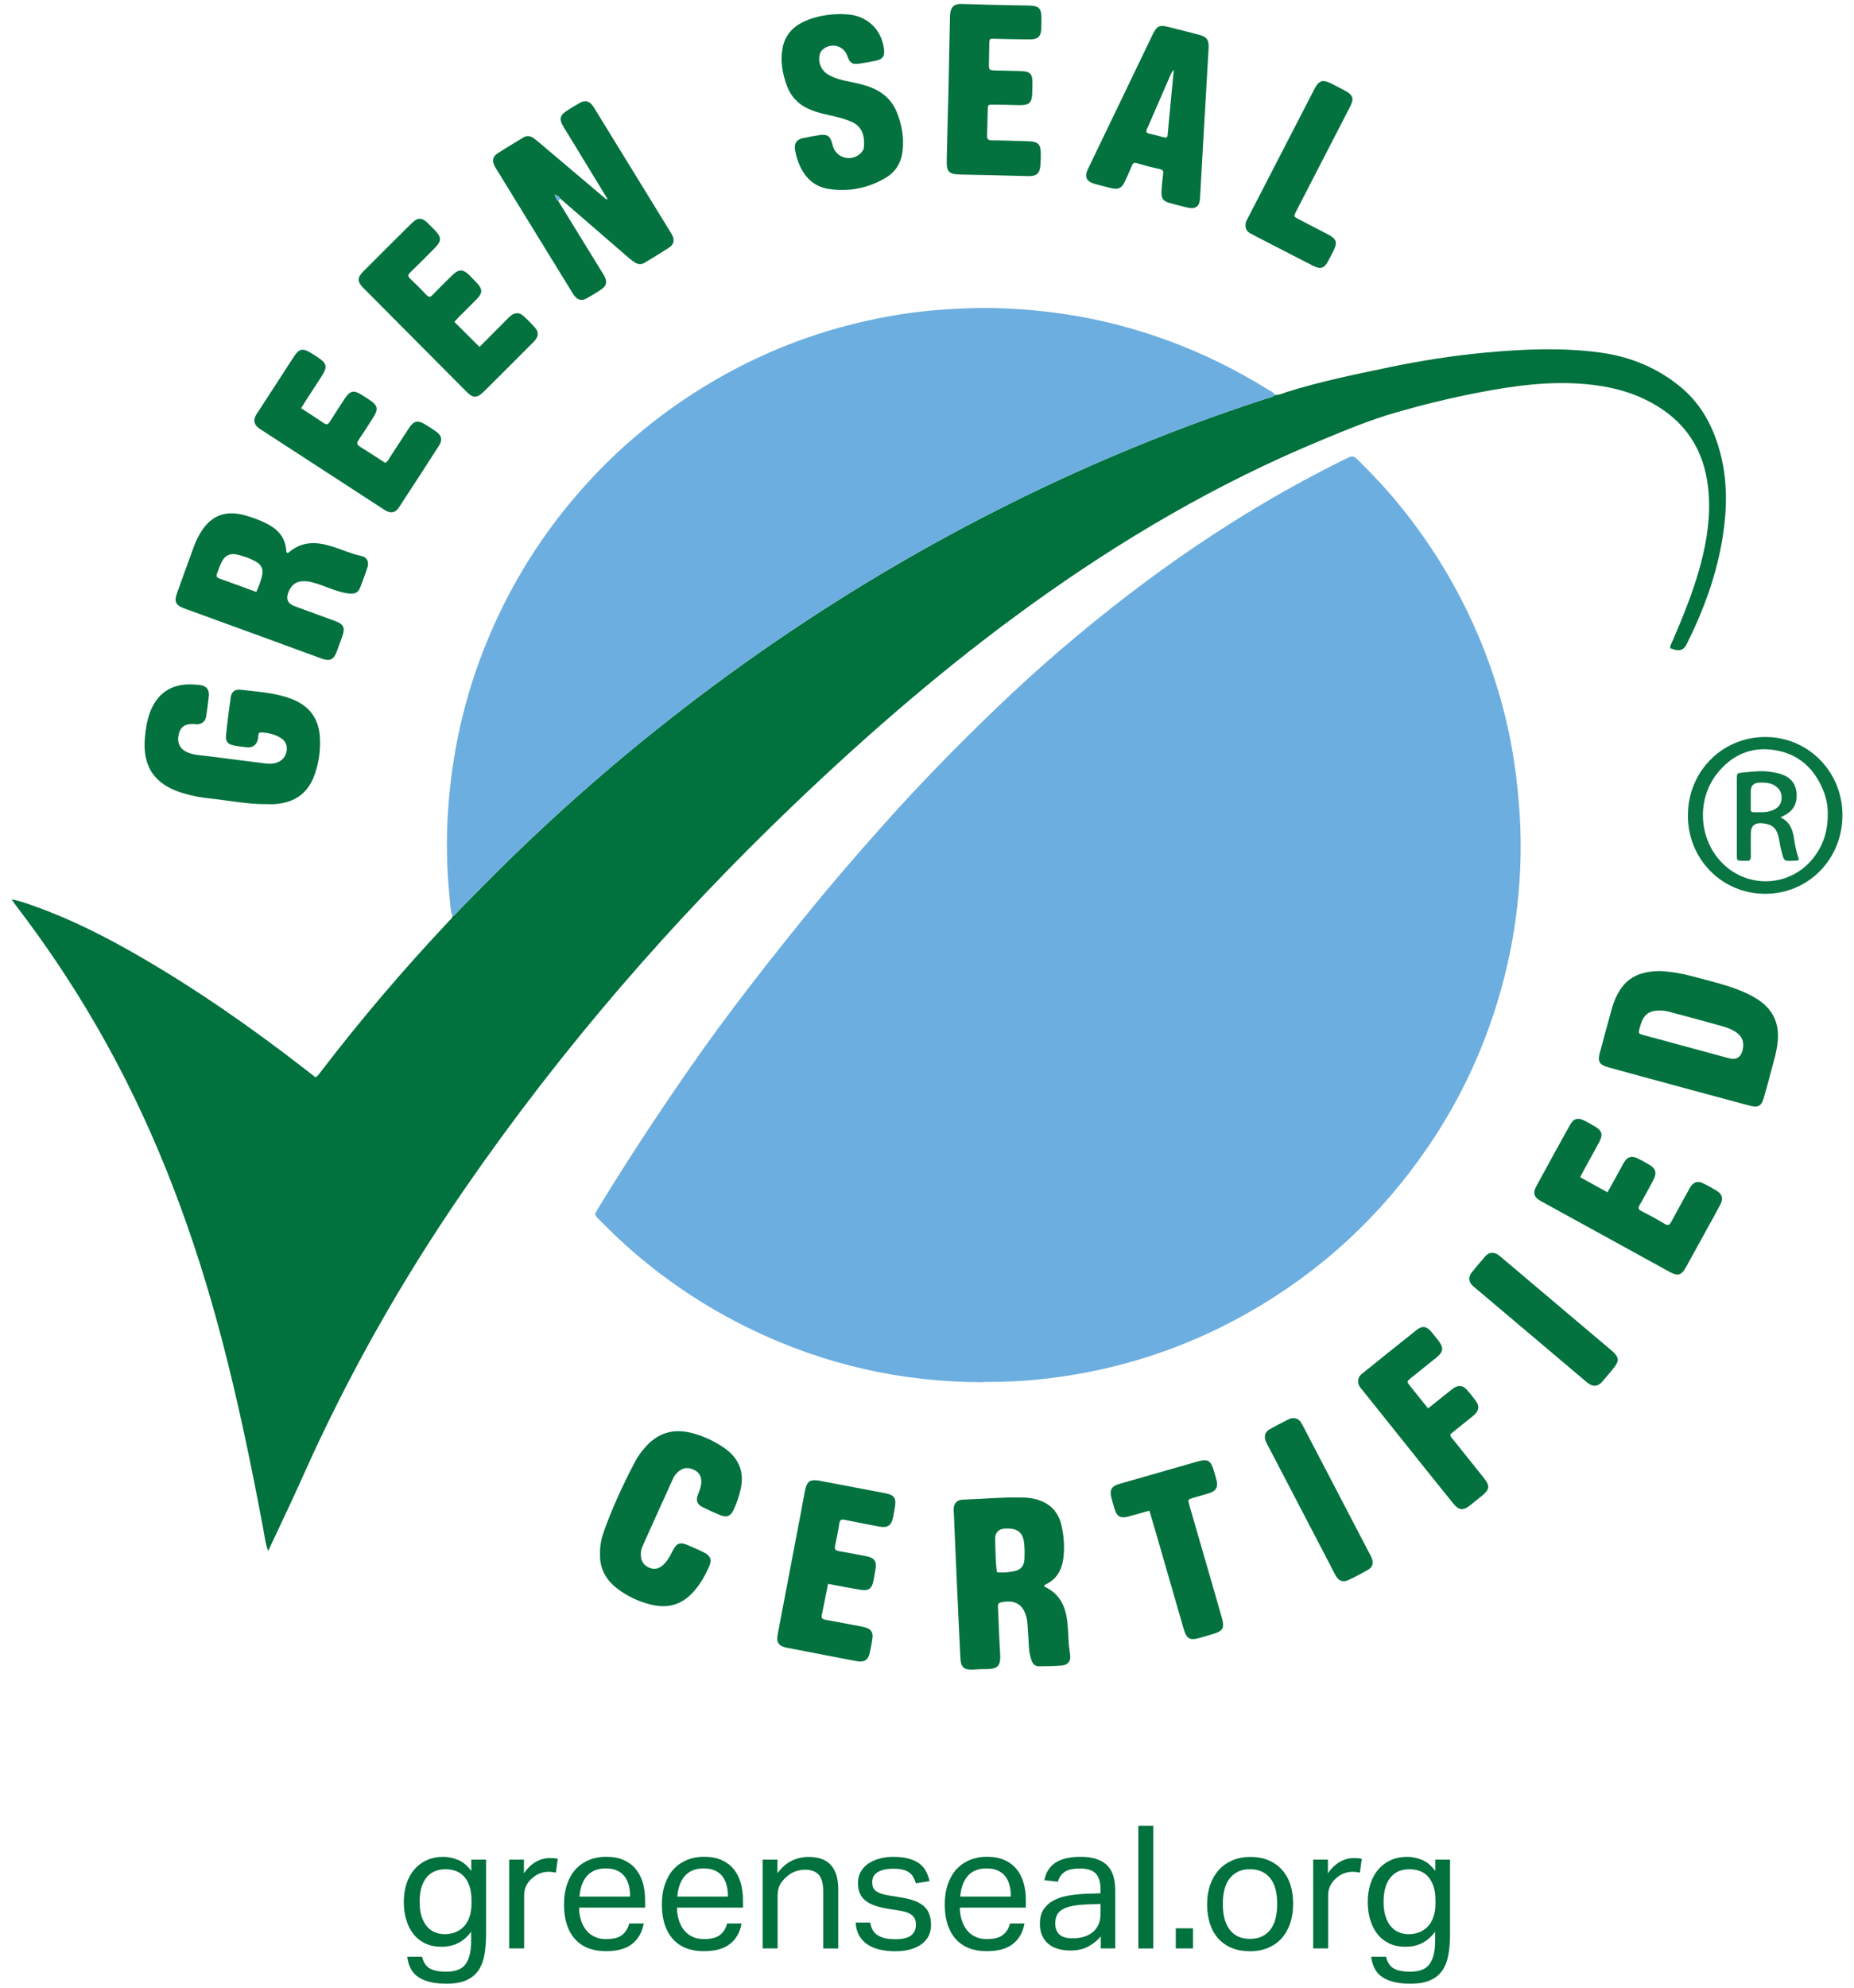
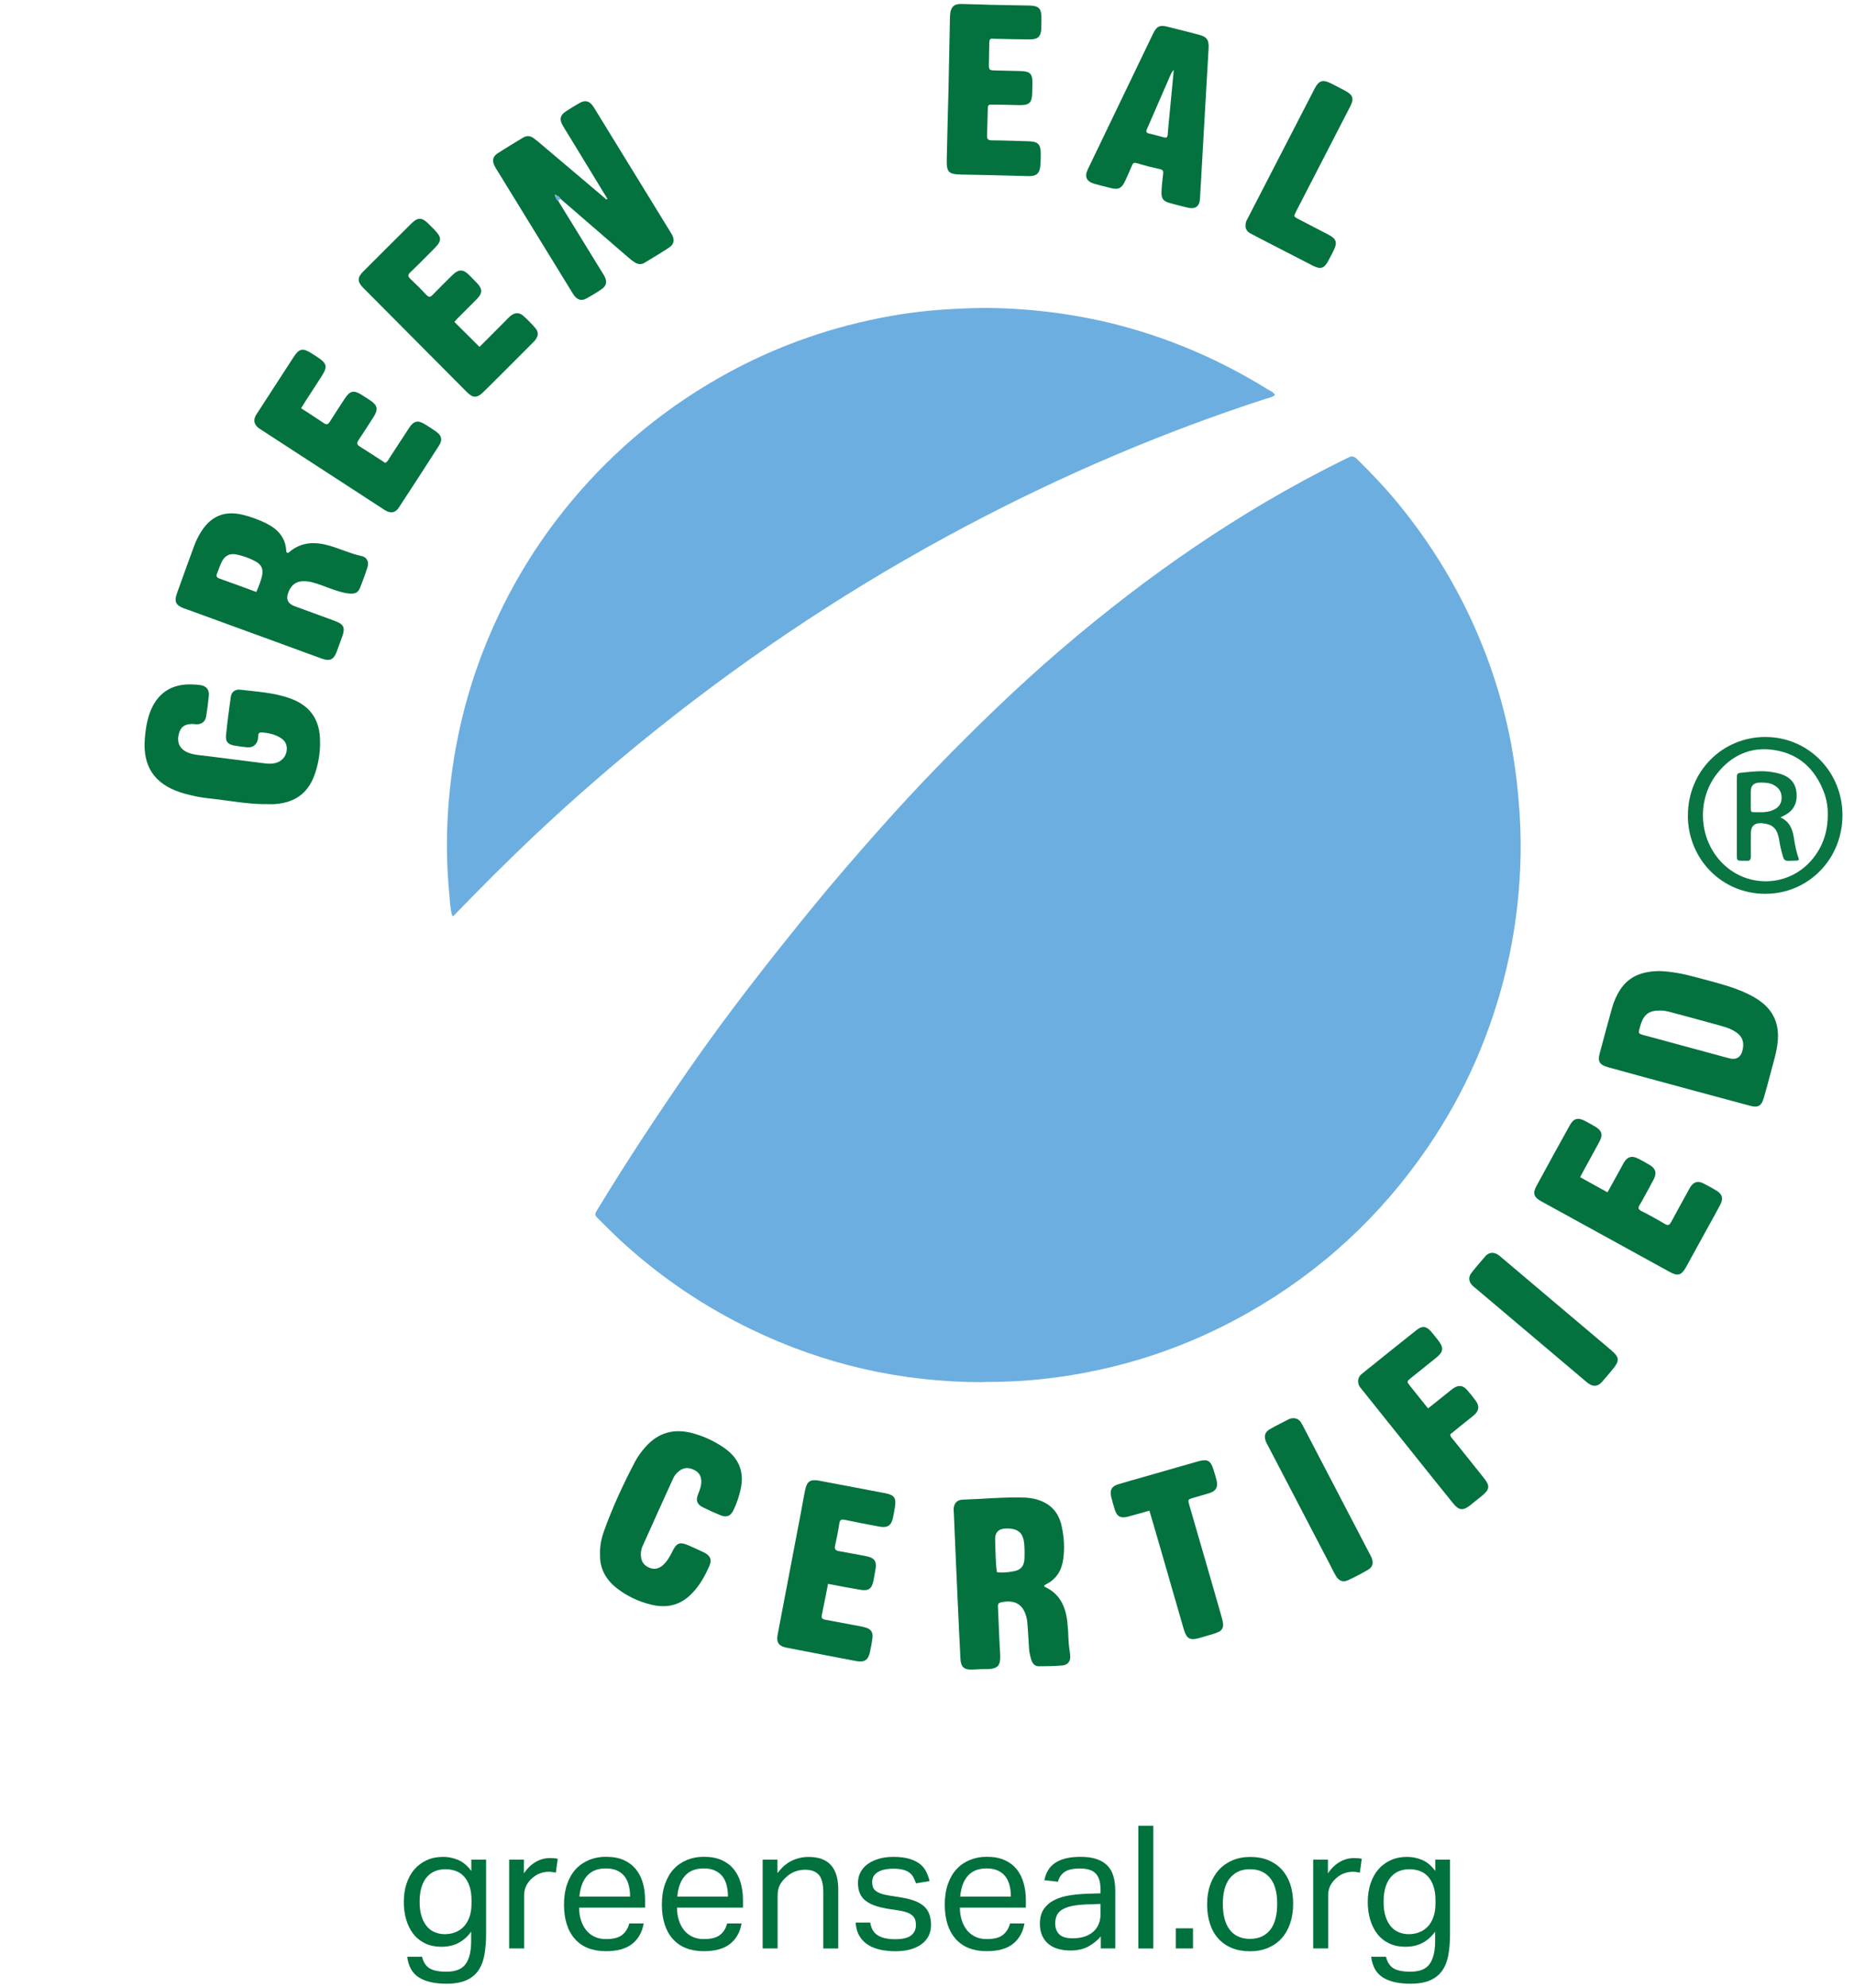
<svg xmlns="http://www.w3.org/2000/svg" width="84" height="90" viewBox="0 0 84 90" fill="none">
  <g id="Vector">
    <path d="M44.534 62.584C40.837 62.584 37.322 61.786 33.994 60.17C31.938 59.172 30.059 57.916 28.361 56.391C27.939 56.013 27.538 55.616 27.139 55.217C26.927 55.005 26.927 54.998 27.079 54.749C28.402 52.574 29.804 50.449 31.256 48.356C32.966 45.894 34.817 43.539 36.707 41.215C37.739 39.946 38.813 38.712 39.899 37.489C41.568 35.608 43.322 33.81 45.136 32.07C47.042 30.242 49.042 28.525 51.14 26.919C53.099 25.418 55.136 24.033 57.261 22.777C58.453 22.074 59.67 21.417 60.908 20.804C60.97 20.774 61.034 20.751 61.097 20.716C61.251 20.631 61.362 20.666 61.488 20.79C62.18 21.47 62.844 22.173 63.452 22.927C64.757 24.538 65.845 26.282 66.707 28.168C67.525 29.956 68.119 31.816 68.477 33.75C68.661 34.746 68.776 35.751 68.846 36.763C68.903 37.627 68.915 38.491 68.875 39.353C68.806 40.861 68.608 42.354 68.26 43.825C67.569 46.749 66.388 49.458 64.694 51.938C62.56 55.063 59.85 57.566 56.558 59.435C54.613 60.539 52.557 61.362 50.384 61.89C49.367 62.139 48.337 62.319 47.295 62.434C46.378 62.538 45.461 62.579 44.536 62.575L44.534 62.584Z" fill="#6CAEDF" />
-     <path d="M57.768 17.884C57.96 17.893 58.126 17.805 58.301 17.75C59.797 17.28 61.329 16.966 62.862 16.646C64.328 16.339 65.805 16.104 67.297 15.966C69.021 15.805 70.752 15.731 72.471 15.959C73.861 16.143 75.14 16.664 76.223 17.591C77.131 18.37 77.645 19.389 77.945 20.525C78.272 21.772 78.251 23.035 78.053 24.298C77.781 26.02 77.187 27.635 76.408 29.189C76.299 29.405 76.127 29.483 75.894 29.422C75.818 29.401 75.744 29.373 75.672 29.348C75.668 29.21 75.739 29.115 75.783 29.011C76.327 27.753 76.841 26.483 77.154 25.144C77.412 24.038 77.53 22.924 77.35 21.786C77.076 20.048 76.103 18.852 74.55 18.093C73.711 17.683 72.817 17.485 71.892 17.397C70.221 17.238 68.583 17.466 66.951 17.782C65.706 18.022 64.475 18.324 63.261 18.672C62.099 19.004 60.981 19.469 59.864 19.933C55.178 21.871 50.835 24.416 46.728 27.373C42.914 30.118 39.369 33.183 35.974 36.428C30.438 41.716 25.452 47.471 21.096 53.77C18.231 57.91 15.76 62.275 13.709 66.875C13.25 67.906 12.759 68.922 12.282 69.945C12.243 70.028 12.206 70.109 12.149 70.229C12.015 69.862 11.983 69.521 11.92 69.187C11.379 66.313 10.789 63.45 10.044 60.62C8.827 55.992 7.184 51.532 4.868 47.333C3.641 45.108 2.252 42.992 0.705 40.978C0.65 40.907 0.599 40.831 0.523 40.725C0.896 40.787 1.214 40.909 1.535 41.022C3.203 41.61 4.771 42.409 6.299 43.29C8.956 44.825 11.466 46.581 13.889 48.464C14.025 48.57 14.158 48.676 14.29 48.778C14.405 48.729 14.453 48.633 14.516 48.552C16.332 46.18 18.268 43.91 20.315 41.734C20.384 41.66 20.471 41.598 20.504 41.492C20.61 41.439 20.677 41.342 20.757 41.259C21.866 40.118 22.988 38.991 24.145 37.901C25.948 36.2 27.817 34.575 29.753 33.029C34.151 29.521 38.83 26.437 43.803 23.807C48.15 21.509 52.654 19.582 57.333 18.063C57.483 18.015 57.648 17.994 57.773 17.884H57.768Z" fill="#01713D" />
    <path d="M57.768 17.884C57.642 17.994 57.478 18.013 57.328 18.063C52.652 19.582 48.146 21.509 43.799 23.807C38.825 26.434 34.146 29.518 29.748 33.029C27.812 34.575 25.943 36.2 24.141 37.901C22.984 38.994 21.861 40.118 20.753 41.259C20.672 41.342 20.607 41.439 20.499 41.492C20.398 41.181 20.391 40.856 20.361 40.538C20.239 39.286 20.215 38.028 20.296 36.774C20.465 34.126 21.034 31.561 22.041 29.099C22.995 26.766 24.274 24.63 25.89 22.696C27.891 20.299 30.269 18.356 33.014 16.865C35.322 15.611 37.772 14.767 40.351 14.309C41.279 14.143 42.215 14.041 43.16 13.991C43.84 13.954 44.518 13.931 45.198 13.951C47.265 14.016 49.296 14.311 51.287 14.887C53.461 15.514 55.5 16.431 57.42 17.621C57.545 17.697 57.695 17.748 57.771 17.89L57.768 17.884Z" fill="#6CAEDF" />
    <path d="M27.432 8.858C26.9 7.982 26.367 7.108 25.832 6.233C25.72 6.046 25.597 5.864 25.491 5.672C25.339 5.401 25.378 5.218 25.63 5.05C25.839 4.91 26.056 4.776 26.277 4.654C26.51 4.527 26.694 4.573 26.851 4.781C26.9 4.845 26.939 4.916 26.98 4.983C28.103 6.809 29.225 8.632 30.345 10.457C30.382 10.517 30.419 10.575 30.451 10.635C30.569 10.87 30.537 11.063 30.32 11.206C29.956 11.448 29.578 11.67 29.204 11.898C29.064 11.985 28.914 11.976 28.778 11.891C28.66 11.819 28.552 11.732 28.448 11.642C27.427 10.762 26.409 9.879 25.39 8.998C25.353 8.922 25.295 8.874 25.212 8.853C25.194 8.83 25.173 8.798 25.146 8.828C25.12 8.855 25.146 8.881 25.171 8.899C25.185 8.98 25.222 9.044 25.288 9.091C25.941 10.151 26.591 11.209 27.243 12.269C27.291 12.347 27.342 12.423 27.386 12.506C27.513 12.744 27.483 12.933 27.271 13.083C27.045 13.242 26.807 13.384 26.565 13.516C26.349 13.633 26.174 13.585 26.019 13.387C25.971 13.325 25.931 13.253 25.888 13.184C24.765 11.358 23.643 9.535 22.523 7.71C22.481 7.641 22.435 7.574 22.401 7.5C22.294 7.277 22.327 7.088 22.53 6.954C22.915 6.703 23.311 6.468 23.705 6.228C23.857 6.136 24.016 6.143 24.159 6.244C24.281 6.329 24.396 6.426 24.509 6.523C25.459 7.325 26.409 8.129 27.358 8.932C27.381 8.952 27.404 8.973 27.427 8.991C27.45 9.01 27.478 9.047 27.506 9.014C27.533 8.982 27.506 8.957 27.469 8.945C27.474 8.904 27.457 8.874 27.425 8.851L27.432 8.858Z" fill="#03723F" />
    <path d="M13.022 25.033C13.041 25.029 13.068 25.031 13.084 25.017C13.637 24.528 14.267 24.517 14.935 24.71C15.421 24.851 15.88 25.07 16.38 25.176C16.627 25.229 16.728 25.439 16.648 25.688C16.551 25.994 16.438 26.299 16.32 26.598C16.23 26.824 16.113 26.891 15.859 26.877C15.604 26.863 15.364 26.782 15.122 26.702C14.795 26.591 14.479 26.451 14.142 26.365C13.995 26.328 13.847 26.31 13.697 26.319C13.446 26.331 13.262 26.451 13.137 26.667C13.114 26.706 13.096 26.75 13.077 26.792C12.938 27.113 13.031 27.333 13.356 27.451C13.963 27.672 14.566 27.891 15.172 28.115C15.578 28.265 15.65 28.419 15.504 28.827C15.424 29.055 15.341 29.283 15.255 29.509C15.117 29.869 14.949 29.952 14.585 29.823C14.043 29.631 13.504 29.428 12.964 29.23C11.462 28.682 9.959 28.133 8.456 27.587C8.412 27.571 8.369 27.559 8.325 27.543C7.965 27.402 7.885 27.237 8.014 26.875C8.272 26.149 8.537 25.425 8.802 24.701C8.841 24.593 8.89 24.487 8.94 24.386C8.991 24.282 9.046 24.18 9.108 24.084C9.558 23.364 10.178 23.109 11.001 23.309C11.358 23.397 11.706 23.523 12.038 23.685C12.568 23.943 12.939 24.321 12.969 24.95C12.969 24.971 12.981 24.994 12.992 25.012C12.997 25.022 13.008 25.029 13.02 25.038L13.022 25.033ZM11.612 26.803C11.727 26.543 11.814 26.319 11.87 26.084C11.941 25.778 11.858 25.575 11.579 25.42C11.316 25.275 11.033 25.178 10.743 25.111C10.431 25.04 10.199 25.142 10.053 25.425C9.964 25.598 9.908 25.787 9.835 25.967C9.786 26.087 9.816 26.151 9.945 26.197C10.496 26.391 11.042 26.596 11.612 26.803Z" fill="#03723E" />
    <path d="M47.302 71.805C47.323 71.826 47.334 71.852 47.353 71.858C48.023 72.172 48.282 72.75 48.358 73.439C48.388 73.714 48.404 73.99 48.413 74.267C48.422 74.486 48.455 74.703 48.484 74.919C48.524 75.198 48.399 75.385 48.132 75.41C47.777 75.442 47.42 75.447 47.062 75.447C46.876 75.447 46.772 75.311 46.724 75.147C46.668 74.972 46.629 74.793 46.62 74.606C46.604 74.295 46.585 73.986 46.562 73.675C46.553 73.548 46.546 73.421 46.521 73.297C46.385 72.651 46 72.414 45.355 72.552C45.182 72.589 45.214 72.702 45.218 72.815C45.248 73.483 45.269 74.149 45.311 74.818C45.345 75.396 45.276 75.588 44.608 75.576C44.423 75.574 44.239 75.59 44.055 75.597C43.674 75.611 43.534 75.484 43.515 75.097C43.471 74.2 43.425 73.301 43.386 72.405C43.326 71.105 43.271 69.802 43.216 68.502C43.213 68.445 43.204 68.387 43.206 68.33C43.22 68.074 43.354 67.912 43.612 67.903C44.543 67.873 45.474 67.779 46.408 67.809C46.558 67.813 46.705 67.832 46.853 67.864C47.526 68.016 47.954 68.42 48.1 69.097C48.206 69.584 48.242 70.077 48.176 70.572C48.106 71.098 47.869 71.508 47.376 71.743C47.348 71.757 47.327 71.782 47.302 71.803V71.805ZM45.166 71.185C45.431 71.225 45.679 71.19 45.926 71.146C46.246 71.091 46.401 70.913 46.417 70.579C46.426 70.363 46.424 70.141 46.406 69.925C46.364 69.404 46.129 69.201 45.596 69.208C45.24 69.212 45.07 69.388 45.087 69.736C45.108 70.215 45.099 70.699 45.166 71.183V71.185Z" fill="#03723E" />
    <path d="M75.234 43.97C75.719 43.993 76.251 44.087 76.774 44.23C77.417 44.405 78.067 44.557 78.692 44.79C79.058 44.929 79.413 45.092 79.734 45.32C80.365 45.77 80.614 46.385 80.545 47.148C80.499 47.646 80.342 48.116 80.22 48.593C80.123 48.971 80.017 49.349 79.909 49.723C79.805 50.078 79.651 50.165 79.291 50.068C77.691 49.64 76.094 49.206 74.497 48.773C73.953 48.626 73.409 48.478 72.867 48.326C72.466 48.213 72.376 48.068 72.483 47.676C72.662 46.998 72.849 46.323 73.036 45.645C73.116 45.355 73.234 45.081 73.397 44.827C73.815 44.177 74.446 43.97 75.234 43.968V43.97ZM75.207 45.756C74.734 45.751 74.497 45.92 74.352 46.339C74.329 46.404 74.31 46.471 74.292 46.537C74.223 46.798 74.223 46.802 74.497 46.876C75.772 47.222 77.046 47.568 78.323 47.913C78.676 48.009 78.889 47.873 78.961 47.508C79.031 47.151 78.927 46.908 78.62 46.712C78.424 46.586 78.205 46.514 77.984 46.452C77.242 46.247 76.5 46.042 75.755 45.846C75.566 45.795 75.377 45.747 75.207 45.756Z" fill="#03723E" />
    <path d="M11.992 36.412C11.231 36.408 10.482 36.267 9.729 36.179C9.362 36.138 8.996 36.099 8.638 36.007C8.482 35.967 8.325 35.928 8.173 35.877C6.981 35.483 6.46 34.686 6.562 33.432C6.594 33.04 6.652 32.655 6.785 32.284C7.11 31.39 7.772 30.947 8.721 30.991C8.848 30.998 8.975 31.003 9.099 31.023C9.348 31.065 9.486 31.233 9.463 31.487C9.433 31.807 9.392 32.127 9.339 32.446C9.3 32.678 9.136 32.796 8.896 32.796C8.862 32.796 8.827 32.784 8.793 32.782C8.406 32.759 8.189 32.897 8.106 33.213C8.002 33.612 8.134 33.909 8.493 34.066C8.772 34.188 9.076 34.195 9.371 34.232C10.249 34.345 11.13 34.455 12.008 34.566C12.135 34.582 12.259 34.587 12.386 34.568C12.752 34.515 12.995 34.25 12.995 33.888C12.995 33.706 12.914 33.552 12.764 33.446C12.492 33.25 12.179 33.188 11.854 33.162C11.75 33.156 11.708 33.202 11.701 33.301C11.699 33.37 11.694 33.439 11.676 33.506C11.616 33.729 11.446 33.856 11.215 33.838C11.01 33.822 10.803 33.794 10.6 33.755C10.325 33.702 10.213 33.577 10.24 33.298C10.298 32.715 10.374 32.132 10.457 31.551C10.489 31.332 10.65 31.203 10.879 31.229C11.653 31.321 12.439 31.358 13.184 31.637C13.986 31.936 14.437 32.501 14.493 33.367C14.527 33.914 14.458 34.449 14.292 34.969C14.004 35.871 13.419 36.331 12.471 36.408C12.312 36.421 12.149 36.408 11.987 36.408L11.992 36.412Z" fill="#03723E" />
    <path d="M27.185 70.344C27.178 69.978 27.252 69.639 27.37 69.314C27.755 68.24 28.236 67.207 28.764 66.198C28.898 65.942 29.071 65.709 29.264 65.495C29.829 64.87 30.523 64.677 31.332 64.882C31.85 65.013 32.328 65.234 32.772 65.532C33.457 65.993 33.74 66.617 33.556 67.435C33.482 67.763 33.376 68.079 33.231 68.38C33.1 68.652 32.918 68.722 32.636 68.606C32.371 68.498 32.109 68.378 31.85 68.251C31.578 68.115 31.514 67.945 31.629 67.654C31.703 67.472 31.774 67.29 31.774 67.09C31.774 66.848 31.677 66.668 31.459 66.56C31.224 66.442 30.995 66.433 30.779 66.599C30.657 66.691 30.56 66.806 30.497 66.945C30.03 67.97 29.566 68.998 29.105 70.026C29.038 70.174 29.025 70.335 29.043 70.501C29.071 70.745 29.214 70.904 29.43 70.99C29.638 71.073 29.836 71.036 30.011 70.888C30.209 70.72 30.338 70.505 30.449 70.275C30.659 69.846 30.797 69.796 31.237 69.992C31.459 70.091 31.68 70.187 31.896 70.293C32.173 70.429 32.263 70.614 32.148 70.881C31.929 71.391 31.657 71.872 31.24 72.255C30.735 72.716 30.142 72.813 29.5 72.656C28.935 72.518 28.414 72.276 27.953 71.918C27.441 71.52 27.158 71.003 27.188 70.353L27.185 70.344Z" fill="#03723F" />
    <path d="M54.565 5.541C54.5 6.691 54.435 7.841 54.369 8.991C54.348 9.346 54.166 9.482 53.816 9.402C53.534 9.337 53.258 9.266 52.981 9.187C52.709 9.109 52.619 8.994 52.624 8.715C52.629 8.496 52.652 8.277 52.677 8.06C52.721 7.703 52.753 7.694 52.393 7.62C52.135 7.567 51.877 7.5 51.626 7.422C51.315 7.325 51.345 7.367 51.23 7.627C51.14 7.828 51.059 8.03 50.962 8.226C50.815 8.528 50.669 8.595 50.349 8.519C50.091 8.457 49.835 8.395 49.581 8.321C49.224 8.217 49.125 8 49.284 7.671C50.266 5.626 51.248 3.584 52.234 1.542C52.41 1.178 52.539 1.12 52.917 1.215C53.385 1.332 53.855 1.45 54.32 1.572C54.684 1.667 54.781 1.81 54.758 2.197C54.694 3.312 54.629 4.428 54.565 5.543V5.541ZM53.184 3.165C53.064 3.278 53.036 3.391 52.99 3.492C52.672 4.218 52.357 4.946 52.041 5.672C52.013 5.735 51.986 5.799 51.958 5.861C51.919 5.954 51.937 6.016 52.041 6.041C52.276 6.099 52.509 6.156 52.742 6.221C52.847 6.251 52.894 6.216 52.903 6.115C52.919 5.942 52.933 5.772 52.949 5.599C53.025 4.801 53.101 4.006 53.182 3.163L53.184 3.165Z" fill="#03723E" />
-     <path d="M38.154 0.641C38.249 0.648 38.435 0.646 38.615 0.678C39.408 0.823 39.961 1.425 40.053 2.236C40.09 2.547 40 2.678 39.684 2.748C39.438 2.803 39.189 2.847 38.938 2.881C38.613 2.927 38.502 2.856 38.398 2.547C38.237 2.07 37.675 1.911 37.288 2.231C37.214 2.291 37.165 2.365 37.142 2.46C37.05 2.814 37.202 3.192 37.525 3.379C37.818 3.55 38.143 3.63 38.47 3.695C38.832 3.769 39.191 3.842 39.532 3.988C40.056 4.211 40.436 4.578 40.643 5.108C40.858 5.649 40.959 6.212 40.899 6.797C40.844 7.337 40.599 7.772 40.136 8.046C39.339 8.519 38.47 8.696 37.55 8.556C36.944 8.464 36.529 8.106 36.266 7.565C36.147 7.316 36.064 7.051 36.02 6.777C35.976 6.488 36.094 6.316 36.382 6.253C36.628 6.203 36.877 6.154 37.129 6.117C37.483 6.067 37.61 6.157 37.705 6.498C37.721 6.553 37.732 6.611 37.751 6.664C37.938 7.191 38.633 7.33 39.014 6.917C39.078 6.848 39.131 6.767 39.141 6.677C39.184 6.256 39.111 5.746 38.594 5.52C38.265 5.377 37.919 5.292 37.571 5.216C37.278 5.152 36.988 5.08 36.711 4.965C36.193 4.751 35.831 4.384 35.642 3.856C35.446 3.308 35.344 2.743 35.46 2.16C35.57 1.598 35.914 1.215 36.423 0.978C36.944 0.736 37.495 0.643 38.156 0.634L38.154 0.641Z" fill="#03723F" />
    <path d="M13.64 18.483C13.997 18.716 14.338 18.93 14.67 19.158C14.799 19.246 14.868 19.213 14.944 19.094C15.166 18.743 15.392 18.395 15.62 18.049C15.857 17.688 16.028 17.651 16.387 17.879C16.505 17.953 16.62 18.026 16.735 18.102C17.116 18.354 17.155 18.522 16.913 18.898C16.696 19.236 16.482 19.578 16.253 19.912C16.168 20.039 16.145 20.122 16.297 20.216C16.689 20.458 17.072 20.712 17.452 20.958C17.567 20.905 17.604 20.804 17.659 20.718C17.957 20.267 18.247 19.81 18.547 19.359C18.747 19.057 18.936 19.017 19.245 19.206C19.423 19.315 19.598 19.425 19.766 19.545C20.01 19.723 20.056 19.916 19.893 20.172C19.291 21.113 18.683 22.048 18.07 22.982C17.913 23.222 17.722 23.254 17.475 23.12C17.415 23.088 17.358 23.046 17.3 23.009C15.504 21.843 13.709 20.677 11.914 19.511C11.837 19.46 11.754 19.414 11.685 19.354C11.515 19.206 11.48 19.031 11.579 18.828C11.609 18.766 11.651 18.711 11.69 18.653C12.229 17.824 12.766 16.992 13.306 16.162C13.552 15.781 13.718 15.747 14.101 15.989C14.188 16.044 14.276 16.1 14.364 16.157C14.822 16.457 14.854 16.598 14.564 17.049C14.327 17.416 14.087 17.782 13.85 18.151C13.787 18.248 13.727 18.345 13.644 18.48L13.64 18.483Z" fill="#03723F" />
    <path d="M72.831 53.987C73.045 53.602 73.239 53.251 73.434 52.899C73.49 52.797 73.538 52.694 73.603 52.597C73.743 52.383 73.932 52.325 74.17 52.438C74.368 52.53 74.559 52.638 74.746 52.751C75.016 52.913 75.071 53.108 74.928 53.394C74.787 53.671 74.633 53.941 74.483 54.215C74.423 54.325 74.365 54.441 74.296 54.547C74.211 54.678 74.213 54.759 74.372 54.837C74.732 55.019 75.085 55.213 75.43 55.42C75.587 55.512 75.649 55.457 75.721 55.323C75.965 54.867 76.216 54.413 76.468 53.959C76.507 53.888 76.541 53.814 76.585 53.747C76.744 53.51 76.922 53.456 77.177 53.583C77.383 53.685 77.585 53.798 77.781 53.917C78.032 54.072 78.085 54.268 77.947 54.535C77.772 54.872 77.585 55.204 77.401 55.535C77.062 56.151 76.726 56.766 76.385 57.382C76.184 57.743 76.02 57.794 75.654 57.594C73.706 56.527 71.759 55.457 69.814 54.385C69.493 54.21 69.438 54.017 69.611 53.703C70.111 52.783 70.615 51.864 71.125 50.949C71.298 50.635 71.491 50.587 71.814 50.755C71.966 50.836 72.118 50.919 72.266 51.007C72.579 51.191 72.637 51.375 72.466 51.693C72.238 52.12 72.001 52.541 71.77 52.966C71.715 53.065 71.664 53.166 71.593 53.302C72.001 53.528 72.4 53.749 72.835 53.989L72.831 53.987Z" fill="#03723F" />
    <path d="M37.516 71.716C37.419 72.204 37.334 72.665 37.234 73.126C37.198 73.294 37.294 73.324 37.417 73.345C37.813 73.419 38.207 73.49 38.604 73.566C38.806 73.606 39.011 73.635 39.212 73.691C39.456 73.758 39.558 73.905 39.53 74.152C39.502 74.38 39.459 74.606 39.408 74.832C39.33 75.173 39.157 75.279 38.795 75.212C38.32 75.124 37.845 75.032 37.37 74.94C36.794 74.829 36.218 74.719 35.642 74.606C35.287 74.537 35.165 74.371 35.232 74.02C35.58 72.179 35.935 70.337 36.285 68.496C36.349 68.157 36.407 67.816 36.476 67.477C36.557 67.067 36.714 66.968 37.133 67.046C38.129 67.233 39.122 67.422 40.116 67.613C40.517 67.689 40.613 67.832 40.547 68.235C40.521 68.394 40.494 68.553 40.461 68.71C40.388 69.072 40.212 69.192 39.841 69.123C39.32 69.026 38.802 68.927 38.283 68.818C38.129 68.786 38.055 68.802 38.027 68.98C37.977 69.321 37.905 69.66 37.834 69.996C37.801 70.144 37.857 70.206 37.997 70.231C38.405 70.303 38.811 70.381 39.219 70.457C39.634 70.535 39.738 70.692 39.659 71.107C39.629 71.266 39.604 71.425 39.572 71.582C39.5 71.937 39.35 72.045 38.984 71.985C38.509 71.907 38.034 71.812 37.513 71.716H37.516Z" fill="#03723F" />
    <path d="M42.974 4.054C42.994 2.971 43.017 1.888 43.04 0.805C43.04 0.747 43.043 0.689 43.05 0.632C43.082 0.316 43.222 0.175 43.541 0.18C43.978 0.185 44.416 0.208 44.852 0.217C45.451 0.231 46.051 0.238 46.65 0.251C47.062 0.261 47.182 0.387 47.185 0.793C47.185 0.954 47.184 1.116 47.178 1.277C47.166 1.655 47.03 1.787 46.641 1.784C46.122 1.78 45.603 1.768 45.085 1.757C44.861 1.752 44.824 1.706 44.82 2.024C44.818 2.3 44.811 2.577 44.806 2.854C44.801 3.181 44.801 3.183 45.145 3.192C45.502 3.202 45.859 3.206 46.217 3.216C46.678 3.225 46.788 3.34 46.777 3.794C46.772 3.932 46.772 4.071 46.767 4.209C46.756 4.658 46.631 4.771 46.173 4.76C45.792 4.751 45.412 4.741 45.032 4.737C44.76 4.732 44.758 4.737 44.751 4.988C44.739 5.368 44.737 5.749 44.721 6.129C44.714 6.29 44.76 6.352 44.933 6.355C45.486 6.359 46.039 6.38 46.59 6.396C47.037 6.408 47.159 6.535 47.155 6.984C47.155 7.145 47.15 7.307 47.139 7.468C47.113 7.846 46.972 7.982 46.594 7.975C46.007 7.963 45.419 7.943 44.834 7.929C44.407 7.92 43.981 7.913 43.554 7.904C42.971 7.89 42.881 7.8 42.895 7.203C42.918 6.154 42.946 5.105 42.974 4.057V4.054Z" fill="#03723E" />
    <path d="M20.584 14.572C20.965 14.95 21.336 15.321 21.725 15.708C22.117 15.314 22.523 14.906 22.931 14.498C23.004 14.424 23.074 14.346 23.157 14.283C23.332 14.15 23.532 14.145 23.694 14.288C23.892 14.463 24.081 14.652 24.254 14.853C24.429 15.056 24.397 15.261 24.168 15.489C23.682 15.98 23.191 16.468 22.703 16.955C22.433 17.222 22.166 17.492 21.893 17.757C21.617 18.026 21.43 18.031 21.156 17.757C19.586 16.183 18.019 14.608 16.454 13.03C16.182 12.755 16.184 12.566 16.459 12.292C17.192 11.559 17.925 10.826 18.662 10.098C18.923 9.842 19.114 9.844 19.374 10.095C19.473 10.19 19.57 10.291 19.667 10.388C20.022 10.745 20.024 10.902 19.679 11.25C19.321 11.61 18.966 11.972 18.6 12.32C18.482 12.43 18.459 12.502 18.588 12.622C18.84 12.857 19.084 13.103 19.321 13.354C19.425 13.463 19.497 13.463 19.6 13.354C19.888 13.055 20.183 12.764 20.478 12.474C20.79 12.168 20.981 12.172 21.294 12.49C21.4 12.596 21.504 12.702 21.608 12.813C21.87 13.089 21.868 13.274 21.594 13.55C21.31 13.836 21.025 14.12 20.739 14.406C20.683 14.463 20.631 14.523 20.589 14.572H20.584Z" fill="#04723F" />
    <path d="M64.706 63.768C65.013 63.524 65.301 63.294 65.586 63.065C65.667 63.001 65.745 62.932 65.831 62.872C66.075 62.699 66.276 62.717 66.469 62.936C66.605 63.093 66.737 63.254 66.859 63.42C67.041 63.669 67.013 63.879 66.773 64.084C66.598 64.234 66.414 64.372 66.234 64.517C66.054 64.663 65.879 64.808 65.706 64.946C65.718 65.078 65.808 65.14 65.87 65.221C66.322 65.787 66.778 66.352 67.23 66.921C67.516 67.279 67.497 67.44 67.144 67.728C66.967 67.873 66.787 68.019 66.605 68.161C66.285 68.41 66.103 68.394 65.845 68.079C65.155 67.228 64.473 66.373 63.789 65.518C63.104 64.663 62.42 63.81 61.737 62.955C61.666 62.865 61.581 62.784 61.551 62.667C61.502 62.48 61.553 62.328 61.703 62.206C62.53 61.542 63.353 60.876 64.185 60.219C64.441 60.016 64.628 60.046 64.842 60.295C64.955 60.426 65.061 60.562 65.167 60.698C65.418 61.021 65.4 61.205 65.089 61.461C64.704 61.775 64.314 62.081 63.929 62.392C63.731 62.554 63.731 62.558 63.895 62.764C64.157 63.095 64.425 63.427 64.701 63.771L64.706 63.768Z" fill="#03723F" />
    <path d="M52.078 68.401C51.732 68.498 51.423 68.588 51.112 68.671C50.775 68.761 50.609 68.671 50.506 68.348C50.446 68.161 50.395 67.972 50.347 67.783C50.271 67.472 50.363 67.299 50.667 67.205C51.029 67.094 51.395 66.995 51.76 66.891C52.599 66.652 53.438 66.407 54.279 66.17C54.714 66.046 54.857 66.129 54.986 66.564C55.032 66.719 55.083 66.871 55.12 67.027C55.191 67.341 55.097 67.509 54.791 67.608C54.551 67.684 54.304 67.749 54.062 67.82C53.818 67.894 53.813 67.896 53.885 68.148C54.263 69.461 54.645 70.775 55.026 72.089C55.139 72.476 55.249 72.861 55.358 73.248C55.489 73.712 55.413 73.852 54.966 73.984C54.767 74.041 54.569 74.103 54.371 74.159C53.903 74.292 53.76 74.212 53.622 73.732C53.223 72.352 52.827 70.971 52.426 69.59C52.315 69.206 52.2 68.821 52.075 68.397L52.078 68.401Z" fill="#04723F" />
    <path d="M56.434 10.19C56.425 10.082 56.475 9.992 56.524 9.9C57.538 7.936 58.55 5.97 59.566 4.006C59.753 3.644 59.933 3.591 60.294 3.771C60.511 3.879 60.725 3.992 60.938 4.105C61.304 4.301 61.359 4.462 61.17 4.829C60.592 5.956 60.009 7.081 59.428 8.206C59.19 8.666 58.951 9.125 58.716 9.588C58.607 9.8 58.61 9.805 58.829 9.92C59.278 10.155 59.73 10.384 60.177 10.619C60.557 10.819 60.606 10.98 60.41 11.37C60.338 11.515 60.264 11.658 60.188 11.799C59.995 12.161 59.836 12.211 59.462 12.02C58.633 11.596 57.805 11.165 56.975 10.739C56.863 10.681 56.752 10.621 56.639 10.561C56.494 10.48 56.422 10.358 56.431 10.19H56.434Z" fill="#03723F" />
    <path d="M58.538 64.216C58.73 64.202 58.847 64.266 58.932 64.388C58.985 64.464 59.025 64.547 59.068 64.628C60.057 66.525 61.048 68.422 62.037 70.321C62.074 70.392 62.115 70.462 62.145 70.538C62.237 70.766 62.196 70.953 61.986 71.075C61.689 71.248 61.382 71.409 61.069 71.554C60.852 71.653 60.661 71.582 60.536 71.372C60.419 71.174 60.32 70.966 60.214 70.761C59.303 69.016 58.395 67.272 57.485 65.529C57.437 65.437 57.381 65.347 57.347 65.253C57.261 65.022 57.314 64.84 57.524 64.718C57.812 64.552 58.112 64.404 58.409 64.252C58.46 64.227 58.52 64.222 58.536 64.218L58.538 64.216Z" fill="#03723E" />
    <path d="M67.571 56.725C67.797 56.727 67.907 56.833 68.02 56.93C68.961 57.725 69.901 58.518 70.841 59.313C71.554 59.915 72.266 60.516 72.978 61.118C73.386 61.464 73.397 61.606 73.045 62.026C72.891 62.21 72.738 62.399 72.575 62.579C72.39 62.782 72.185 62.798 71.964 62.639C71.862 62.565 71.768 62.478 71.671 62.397C70.081 61.053 68.488 59.71 66.898 58.366C66.836 58.313 66.771 58.267 66.713 58.209C66.536 58.027 66.518 57.824 66.677 57.621C66.875 57.368 67.089 57.126 67.297 56.882C67.384 56.778 67.497 56.732 67.569 56.732L67.571 56.725Z" fill="#03723F" />
    <path d="M76.475 36.924C76.472 34.942 78.019 33.372 79.978 33.37C81.918 33.367 83.47 34.93 83.477 36.896C83.484 38.888 81.944 40.466 79.987 40.471C78.028 40.476 76.475 38.911 76.472 36.924H76.475ZM82.811 36.846C82.815 36.557 82.767 36.216 82.645 35.889C82.246 34.824 81.508 34.126 80.37 33.958C79.316 33.801 78.445 34.2 77.791 35.034C76.894 36.175 76.956 37.869 77.915 38.954C79.063 40.257 81.073 40.213 82.149 38.86C82.603 38.288 82.82 37.634 82.811 36.843V36.846Z" fill="#097543" />
    <path d="M25.212 8.855C25.293 8.876 25.353 8.925 25.39 9.001C25.358 9.031 25.323 9.063 25.291 9.093C25.224 9.047 25.187 8.98 25.173 8.902C25.189 8.888 25.203 8.872 25.215 8.855H25.212Z" fill="#6CAEDF" />
    <path d="M25.171 8.902C25.146 8.883 25.12 8.855 25.146 8.83C25.173 8.8 25.196 8.83 25.212 8.855C25.201 8.872 25.187 8.888 25.171 8.902Z" fill="#6CAEDF" />
    <path d="M80.669 37.011C81.082 37.198 81.22 37.548 81.28 37.954C81.329 38.284 81.395 38.609 81.506 38.915C81.471 38.943 81.455 38.966 81.439 38.966C80.771 38.971 80.861 39.102 80.676 38.385C80.639 38.24 80.626 38.09 80.593 37.945C80.496 37.491 80.298 37.318 79.844 37.276C79.499 37.244 79.326 37.398 79.326 37.737C79.326 38.083 79.321 38.429 79.326 38.775C79.328 38.922 79.279 38.991 79.127 38.975C79.07 38.971 79.012 38.975 78.954 38.975C78.696 38.971 78.692 38.971 78.692 38.706C78.692 37.565 78.692 36.424 78.692 35.283C78.692 35.016 78.696 35.006 78.95 34.981C79.397 34.937 79.844 34.88 80.294 34.96C80.418 34.983 80.545 35.004 80.665 35.041C81.13 35.188 81.368 35.476 81.4 35.937C81.43 36.385 81.248 36.719 80.842 36.922C80.791 36.947 80.741 36.975 80.672 37.009L80.669 37.011ZM79.323 36.076C79.323 36.26 79.323 36.444 79.323 36.629C79.323 36.7 79.33 36.772 79.425 36.774C79.722 36.774 80.026 36.806 80.312 36.689C80.554 36.59 80.711 36.421 80.72 36.145C80.731 35.859 80.596 35.663 80.349 35.536C80.158 35.44 79.95 35.433 79.743 35.435C79.463 35.435 79.323 35.569 79.323 35.836C79.323 35.917 79.323 35.997 79.323 36.078V36.076Z" fill="#097543" />
    <path d="M19.123 88.599C19.181 88.843 19.291 89.016 19.455 89.119C19.619 89.223 19.874 89.276 20.22 89.276C20.647 89.276 20.939 89.159 21.103 88.921C21.267 88.686 21.347 88.34 21.347 87.891V87.462C21.191 87.681 21.004 87.849 20.783 87.967C20.561 88.087 20.303 88.147 20.008 88.147C19.713 88.147 19.464 88.094 19.25 87.988C19.035 87.882 18.858 87.737 18.717 87.552C18.577 87.368 18.473 87.153 18.402 86.909C18.33 86.665 18.296 86.404 18.296 86.123C18.296 85.817 18.337 85.538 18.42 85.286C18.503 85.035 18.623 84.819 18.777 84.641C18.932 84.464 19.121 84.323 19.342 84.224C19.563 84.125 19.81 84.076 20.084 84.076C20.308 84.076 20.529 84.123 20.75 84.212C20.971 84.302 21.172 84.471 21.354 84.715V84.201H22.023V87.57C22.023 87.918 21.997 88.23 21.949 88.509C21.9 88.785 21.808 89.023 21.677 89.216C21.546 89.41 21.361 89.56 21.128 89.663C20.895 89.767 20.594 89.82 20.225 89.82C19.695 89.82 19.28 89.725 18.98 89.537C18.678 89.347 18.503 89.034 18.45 88.599H19.123ZM21.363 86.061C21.363 85.796 21.333 85.575 21.269 85.395C21.207 85.217 21.121 85.07 21.013 84.954C20.905 84.839 20.778 84.759 20.635 84.71C20.492 84.662 20.342 84.636 20.188 84.636C20.022 84.636 19.867 84.664 19.725 84.717C19.582 84.772 19.457 84.86 19.351 84.978C19.245 85.095 19.162 85.249 19.102 85.436C19.042 85.623 19.012 85.849 19.012 86.114C19.012 86.379 19.045 86.612 19.109 86.798C19.174 86.985 19.259 87.135 19.363 87.25C19.466 87.365 19.586 87.446 19.725 87.499C19.863 87.552 20.001 87.577 20.142 87.577C20.319 87.577 20.481 87.55 20.628 87.492C20.776 87.434 20.905 87.349 21.013 87.234C21.121 87.121 21.207 86.976 21.269 86.803C21.331 86.63 21.363 86.425 21.363 86.192V86.061Z" fill="#01713D" />
    <path d="M23.069 84.201H23.737V84.823C23.887 84.6 24.065 84.429 24.267 84.309C24.47 84.189 24.685 84.132 24.913 84.132C25.053 84.132 25.173 84.141 25.27 84.162L25.185 84.791C25.132 84.782 25.081 84.77 25.03 84.763C24.977 84.756 24.922 84.752 24.86 84.752C24.735 84.752 24.609 84.772 24.48 84.819C24.351 84.862 24.228 84.936 24.113 85.04C23.998 85.139 23.91 85.252 23.843 85.383C23.777 85.515 23.747 85.662 23.747 85.835V88.223H23.069V84.198V84.201Z" fill="#01713D" />
    <path d="M29.163 87.096C29.096 87.485 28.923 87.792 28.647 88.013C28.37 88.237 27.971 88.347 27.453 88.347C26.84 88.347 26.372 88.16 26.044 87.79C25.717 87.418 25.554 86.9 25.554 86.238C25.554 85.89 25.6 85.581 25.694 85.312C25.789 85.042 25.918 84.816 26.086 84.634C26.254 84.452 26.455 84.314 26.69 84.217C26.925 84.12 27.178 84.072 27.453 84.072C27.764 84.072 28.031 84.12 28.255 84.219C28.478 84.318 28.66 84.454 28.803 84.627C28.946 84.802 29.052 85.007 29.122 85.245C29.191 85.482 29.227 85.745 29.227 86.031V86.374H26.238C26.238 86.577 26.266 86.764 26.321 86.939C26.376 87.112 26.453 87.264 26.554 87.391C26.655 87.517 26.78 87.619 26.932 87.69C27.082 87.764 27.257 87.799 27.453 87.799C27.789 87.799 28.036 87.737 28.193 87.607C28.349 87.481 28.455 87.308 28.511 87.091H29.165L29.163 87.096ZM28.548 85.874C28.548 85.683 28.527 85.508 28.485 85.353C28.444 85.197 28.379 85.063 28.292 84.952C28.204 84.842 28.089 84.754 27.948 84.692C27.808 84.629 27.639 84.6 27.444 84.6C27.086 84.6 26.807 84.708 26.607 84.927C26.406 85.146 26.289 85.462 26.252 85.876H28.548V85.874Z" fill="#01713D" />
    <path d="M33.597 87.096C33.531 87.485 33.358 87.792 33.081 88.013C32.805 88.237 32.406 88.347 31.887 88.347C31.274 88.347 30.806 88.16 30.479 87.79C30.152 87.418 29.988 86.9 29.988 86.238C29.988 85.89 30.034 85.581 30.129 85.312C30.223 85.042 30.352 84.816 30.52 84.634C30.689 84.452 30.889 84.314 31.124 84.217C31.36 84.12 31.613 84.072 31.887 84.072C32.198 84.072 32.466 84.12 32.689 84.219C32.913 84.318 33.095 84.454 33.238 84.627C33.381 84.802 33.487 85.007 33.556 85.245C33.625 85.482 33.662 85.745 33.662 86.031V86.374H30.673C30.673 86.577 30.7 86.764 30.756 86.939C30.811 87.112 30.887 87.264 30.988 87.391C31.09 87.517 31.214 87.619 31.366 87.69C31.516 87.764 31.691 87.799 31.887 87.799C32.224 87.799 32.47 87.737 32.627 87.607C32.784 87.481 32.89 87.308 32.945 87.091H33.6L33.597 87.096ZM32.982 85.874C32.982 85.683 32.961 85.508 32.92 85.353C32.878 85.197 32.814 85.063 32.726 84.952C32.639 84.842 32.523 84.754 32.383 84.692C32.242 84.629 32.074 84.6 31.878 84.6C31.521 84.6 31.242 84.708 31.041 84.927C30.841 85.146 30.723 85.462 30.686 85.876H32.982V85.874Z" fill="#01713D" />
    <path d="M34.556 84.201H35.225V84.816C35.423 84.551 35.64 84.362 35.879 84.249C36.117 84.136 36.37 84.079 36.633 84.079C37.089 84.079 37.428 84.203 37.649 84.452C37.871 84.701 37.979 85.067 37.979 85.549V88.225H37.301V85.68C37.301 85.307 37.234 85.044 37.099 84.89C36.963 84.738 36.755 84.659 36.476 84.659C36.326 84.659 36.177 84.685 36.029 84.738C35.882 84.791 35.748 84.874 35.628 84.987C35.499 85.1 35.4 85.222 35.333 85.349C35.266 85.475 35.232 85.639 35.232 85.842V88.223H34.554V84.198L34.556 84.201Z" fill="#01713D" />
    <path d="M39.426 87.05C39.472 87.329 39.59 87.524 39.781 87.637C39.97 87.75 40.228 87.806 40.556 87.806C40.883 87.806 41.141 87.748 41.284 87.63C41.427 87.513 41.498 87.359 41.498 87.167C41.498 87.089 41.489 87.015 41.471 86.946C41.452 86.877 41.418 86.814 41.365 86.759C41.312 86.704 41.24 86.656 41.146 86.614C41.051 86.573 40.931 86.54 40.779 86.513L40.265 86.434C40.037 86.397 39.837 86.351 39.666 86.294C39.496 86.236 39.35 86.162 39.23 86.072C39.111 85.983 39.021 85.87 38.963 85.738C38.903 85.607 38.873 85.445 38.873 85.259C38.873 85.072 38.913 84.906 38.993 84.761C39.074 84.616 39.184 84.491 39.327 84.392C39.47 84.291 39.639 84.215 39.832 84.159C40.026 84.104 40.238 84.076 40.466 84.076C40.756 84.076 40.998 84.106 41.194 84.162C41.388 84.219 41.549 84.298 41.674 84.394C41.798 84.493 41.895 84.609 41.962 84.745C42.029 84.881 42.082 85.024 42.116 85.174L41.501 85.275C41.464 85.167 41.422 85.07 41.376 84.987C41.33 84.904 41.268 84.835 41.19 84.782C41.111 84.726 41.017 84.685 40.906 84.657C40.795 84.629 40.655 84.613 40.489 84.613C40.302 84.613 40.145 84.629 40.021 84.664C39.897 84.699 39.797 84.743 39.721 84.8C39.645 84.858 39.592 84.92 39.562 84.991C39.532 85.061 39.516 85.137 39.516 85.213C39.516 85.296 39.526 85.369 39.546 85.434C39.567 85.499 39.606 85.556 39.664 85.605C39.721 85.653 39.8 85.697 39.897 85.734C39.993 85.77 40.123 85.8 40.277 85.826L40.86 85.92C41.333 85.999 41.671 86.132 41.877 86.326C42.082 86.517 42.183 86.798 42.183 87.167C42.183 87.338 42.148 87.495 42.082 87.637C42.015 87.78 41.913 87.905 41.777 88.011C41.641 88.117 41.473 88.2 41.273 88.26C41.072 88.32 40.835 88.35 40.565 88.35C40.321 88.35 40.095 88.326 39.883 88.28C39.673 88.234 39.486 88.16 39.327 88.059C39.168 87.958 39.037 87.824 38.938 87.658C38.839 87.492 38.783 87.289 38.767 87.052H39.422L39.426 87.05Z" fill="#01713D" />
    <path d="M46.415 87.096C46.348 87.485 46.175 87.792 45.898 88.013C45.622 88.237 45.223 88.347 44.705 88.347C44.091 88.347 43.623 88.16 43.296 87.79C42.969 87.418 42.805 86.9 42.805 86.238C42.805 85.89 42.851 85.581 42.946 85.312C43.04 85.042 43.169 84.816 43.338 84.634C43.506 84.452 43.706 84.314 43.942 84.217C44.177 84.12 44.43 84.072 44.705 84.072C45.016 84.072 45.283 84.12 45.507 84.219C45.73 84.318 45.912 84.454 46.055 84.627C46.198 84.802 46.304 85.007 46.373 85.245C46.442 85.482 46.479 85.745 46.479 86.031V86.374H43.49C43.49 86.577 43.517 86.764 43.573 86.939C43.628 87.112 43.704 87.264 43.806 87.391C43.907 87.517 44.032 87.619 44.184 87.69C44.333 87.764 44.509 87.799 44.705 87.799C45.041 87.799 45.288 87.737 45.444 87.607C45.601 87.481 45.707 87.308 45.762 87.091H46.417L46.415 87.096ZM45.799 85.874C45.799 85.683 45.779 85.508 45.737 85.353C45.696 85.197 45.631 85.063 45.543 84.952C45.456 84.842 45.341 84.754 45.2 84.692C45.059 84.629 44.891 84.6 44.695 84.6C44.338 84.6 44.059 84.708 43.859 84.927C43.658 85.146 43.541 85.462 43.504 85.876H45.799V85.874Z" fill="#01713D" />
    <path d="M49.879 87.672C49.734 87.847 49.549 87.999 49.326 88.126C49.102 88.253 48.826 88.317 48.494 88.317C48.291 88.317 48.106 88.292 47.936 88.243C47.768 88.195 47.622 88.119 47.5 88.018C47.378 87.916 47.284 87.792 47.217 87.64C47.15 87.49 47.115 87.312 47.115 87.112C47.115 86.838 47.173 86.614 47.291 86.443C47.408 86.273 47.562 86.137 47.758 86.038C47.952 85.939 48.171 85.87 48.415 85.828C48.66 85.787 48.911 85.761 49.171 85.75L49.863 85.727V85.57C49.863 85.227 49.789 84.98 49.644 84.83C49.499 84.68 49.264 84.604 48.936 84.604C48.609 84.604 48.378 84.657 48.229 84.763C48.079 84.869 47.98 85.017 47.934 85.203L47.318 85.134C47.39 84.766 47.565 84.498 47.839 84.328C48.113 84.157 48.487 84.074 48.959 84.074C49.25 84.074 49.494 84.109 49.694 84.18C49.895 84.249 50.056 84.351 50.181 84.48C50.305 84.609 50.395 84.77 50.448 84.961C50.501 85.153 50.529 85.369 50.529 85.607V88.223H49.874V87.67L49.879 87.672ZM49.863 86.208L49.217 86.231C48.943 86.243 48.715 86.268 48.533 86.31C48.351 86.351 48.208 86.407 48.102 86.478C47.996 86.547 47.92 86.635 47.876 86.739C47.832 86.842 47.809 86.962 47.809 87.096C47.809 87.299 47.869 87.46 47.991 87.582C48.113 87.704 48.314 87.764 48.595 87.764C48.994 87.764 49.305 87.665 49.529 87.469C49.752 87.273 49.863 87.001 49.863 86.66V86.208Z" fill="#01713D" />
    <path d="M51.575 82.668H52.253V88.225H51.575V82.668Z" fill="#01713D" />
    <path d="M53.272 87.312H54.051V88.223H53.272V87.312Z" fill="#01713D" />
    <path d="M56.625 88.35C56.319 88.35 56.047 88.301 55.809 88.202C55.57 88.103 55.369 87.962 55.203 87.782C55.037 87.6 54.91 87.377 54.823 87.114C54.735 86.849 54.691 86.554 54.691 86.227C54.691 85.9 54.738 85.605 54.832 85.339C54.927 85.074 55.058 84.849 55.228 84.662C55.399 84.475 55.606 84.332 55.846 84.231C56.086 84.129 56.356 84.079 56.653 84.079C56.95 84.079 57.224 84.127 57.462 84.226C57.699 84.325 57.904 84.466 58.073 84.65C58.241 84.835 58.37 85.056 58.458 85.316C58.545 85.577 58.589 85.87 58.589 86.197C58.589 86.524 58.543 86.826 58.453 87.091C58.363 87.356 58.232 87.582 58.063 87.769C57.895 87.955 57.688 88.098 57.446 88.2C57.201 88.301 56.929 88.352 56.627 88.352L56.625 88.35ZM56.632 87.79C56.851 87.79 57.038 87.75 57.192 87.672C57.349 87.594 57.476 87.485 57.577 87.345C57.678 87.204 57.752 87.038 57.798 86.842C57.844 86.649 57.867 86.434 57.867 86.199C57.867 85.964 57.844 85.761 57.798 85.57C57.752 85.379 57.678 85.213 57.577 85.077C57.476 84.938 57.347 84.83 57.192 84.754C57.038 84.676 56.849 84.636 56.632 84.636C56.416 84.636 56.229 84.676 56.077 84.754C55.925 84.832 55.795 84.941 55.694 85.077C55.593 85.215 55.519 85.379 55.473 85.57C55.427 85.761 55.404 85.976 55.404 86.208C55.404 86.441 55.427 86.656 55.473 86.847C55.519 87.038 55.593 87.204 55.692 87.345C55.791 87.485 55.918 87.594 56.072 87.672C56.229 87.75 56.416 87.79 56.632 87.79Z" fill="#01713D" />
    <path d="M59.497 84.201H60.165V84.823C60.315 84.6 60.493 84.429 60.696 84.309C60.898 84.189 61.113 84.132 61.341 84.132C61.481 84.132 61.601 84.141 61.698 84.162L61.613 84.791C61.56 84.782 61.509 84.77 61.458 84.763C61.405 84.756 61.35 84.752 61.288 84.752C61.163 84.752 61.037 84.772 60.908 84.819C60.779 84.862 60.656 84.936 60.541 85.04C60.426 85.139 60.338 85.252 60.271 85.383C60.205 85.515 60.175 85.662 60.175 85.835V88.223H59.497V84.198V84.201Z" fill="#01713D" />
    <path d="M62.797 88.599C62.855 88.843 62.966 89.016 63.129 89.119C63.293 89.223 63.549 89.276 63.895 89.276C64.321 89.276 64.614 89.159 64.777 88.921C64.941 88.686 65.022 88.34 65.022 87.891V87.462C64.865 87.681 64.678 87.849 64.457 87.967C64.236 88.087 63.978 88.147 63.683 88.147C63.388 88.147 63.139 88.094 62.924 87.988C62.71 87.882 62.532 87.737 62.392 87.552C62.251 87.368 62.148 87.153 62.076 86.909C62.005 86.665 61.97 86.404 61.97 86.123C61.97 85.817 62.012 85.538 62.095 85.286C62.178 85.035 62.297 84.819 62.452 84.641C62.606 84.464 62.795 84.323 63.017 84.224C63.238 84.125 63.484 84.076 63.759 84.076C63.982 84.076 64.204 84.123 64.425 84.212C64.646 84.302 64.847 84.471 65.029 84.715V84.201H65.697V87.57C65.697 87.918 65.672 88.23 65.623 88.509C65.575 88.785 65.483 89.023 65.351 89.216C65.22 89.41 65.035 89.56 64.803 89.663C64.57 89.767 64.268 89.82 63.899 89.82C63.369 89.82 62.954 89.725 62.655 89.537C62.353 89.347 62.178 89.034 62.124 88.599H62.797ZM65.038 86.061C65.038 85.796 65.008 85.575 64.943 85.395C64.881 85.217 64.796 85.07 64.688 84.954C64.579 84.839 64.452 84.759 64.309 84.71C64.167 84.662 64.017 84.636 63.862 84.636C63.696 84.636 63.542 84.664 63.399 84.717C63.256 84.772 63.132 84.86 63.026 84.978C62.92 85.095 62.837 85.249 62.777 85.436C62.717 85.623 62.687 85.849 62.687 86.114C62.687 86.379 62.719 86.612 62.784 86.798C62.848 86.985 62.934 87.135 63.037 87.25C63.141 87.365 63.261 87.446 63.399 87.499C63.537 87.552 63.676 87.577 63.816 87.577C63.994 87.577 64.155 87.55 64.303 87.492C64.45 87.434 64.579 87.349 64.688 87.234C64.796 87.121 64.881 86.976 64.943 86.803C65.006 86.63 65.038 86.425 65.038 86.192V86.061Z" fill="#01713D" />
  </g>
</svg>